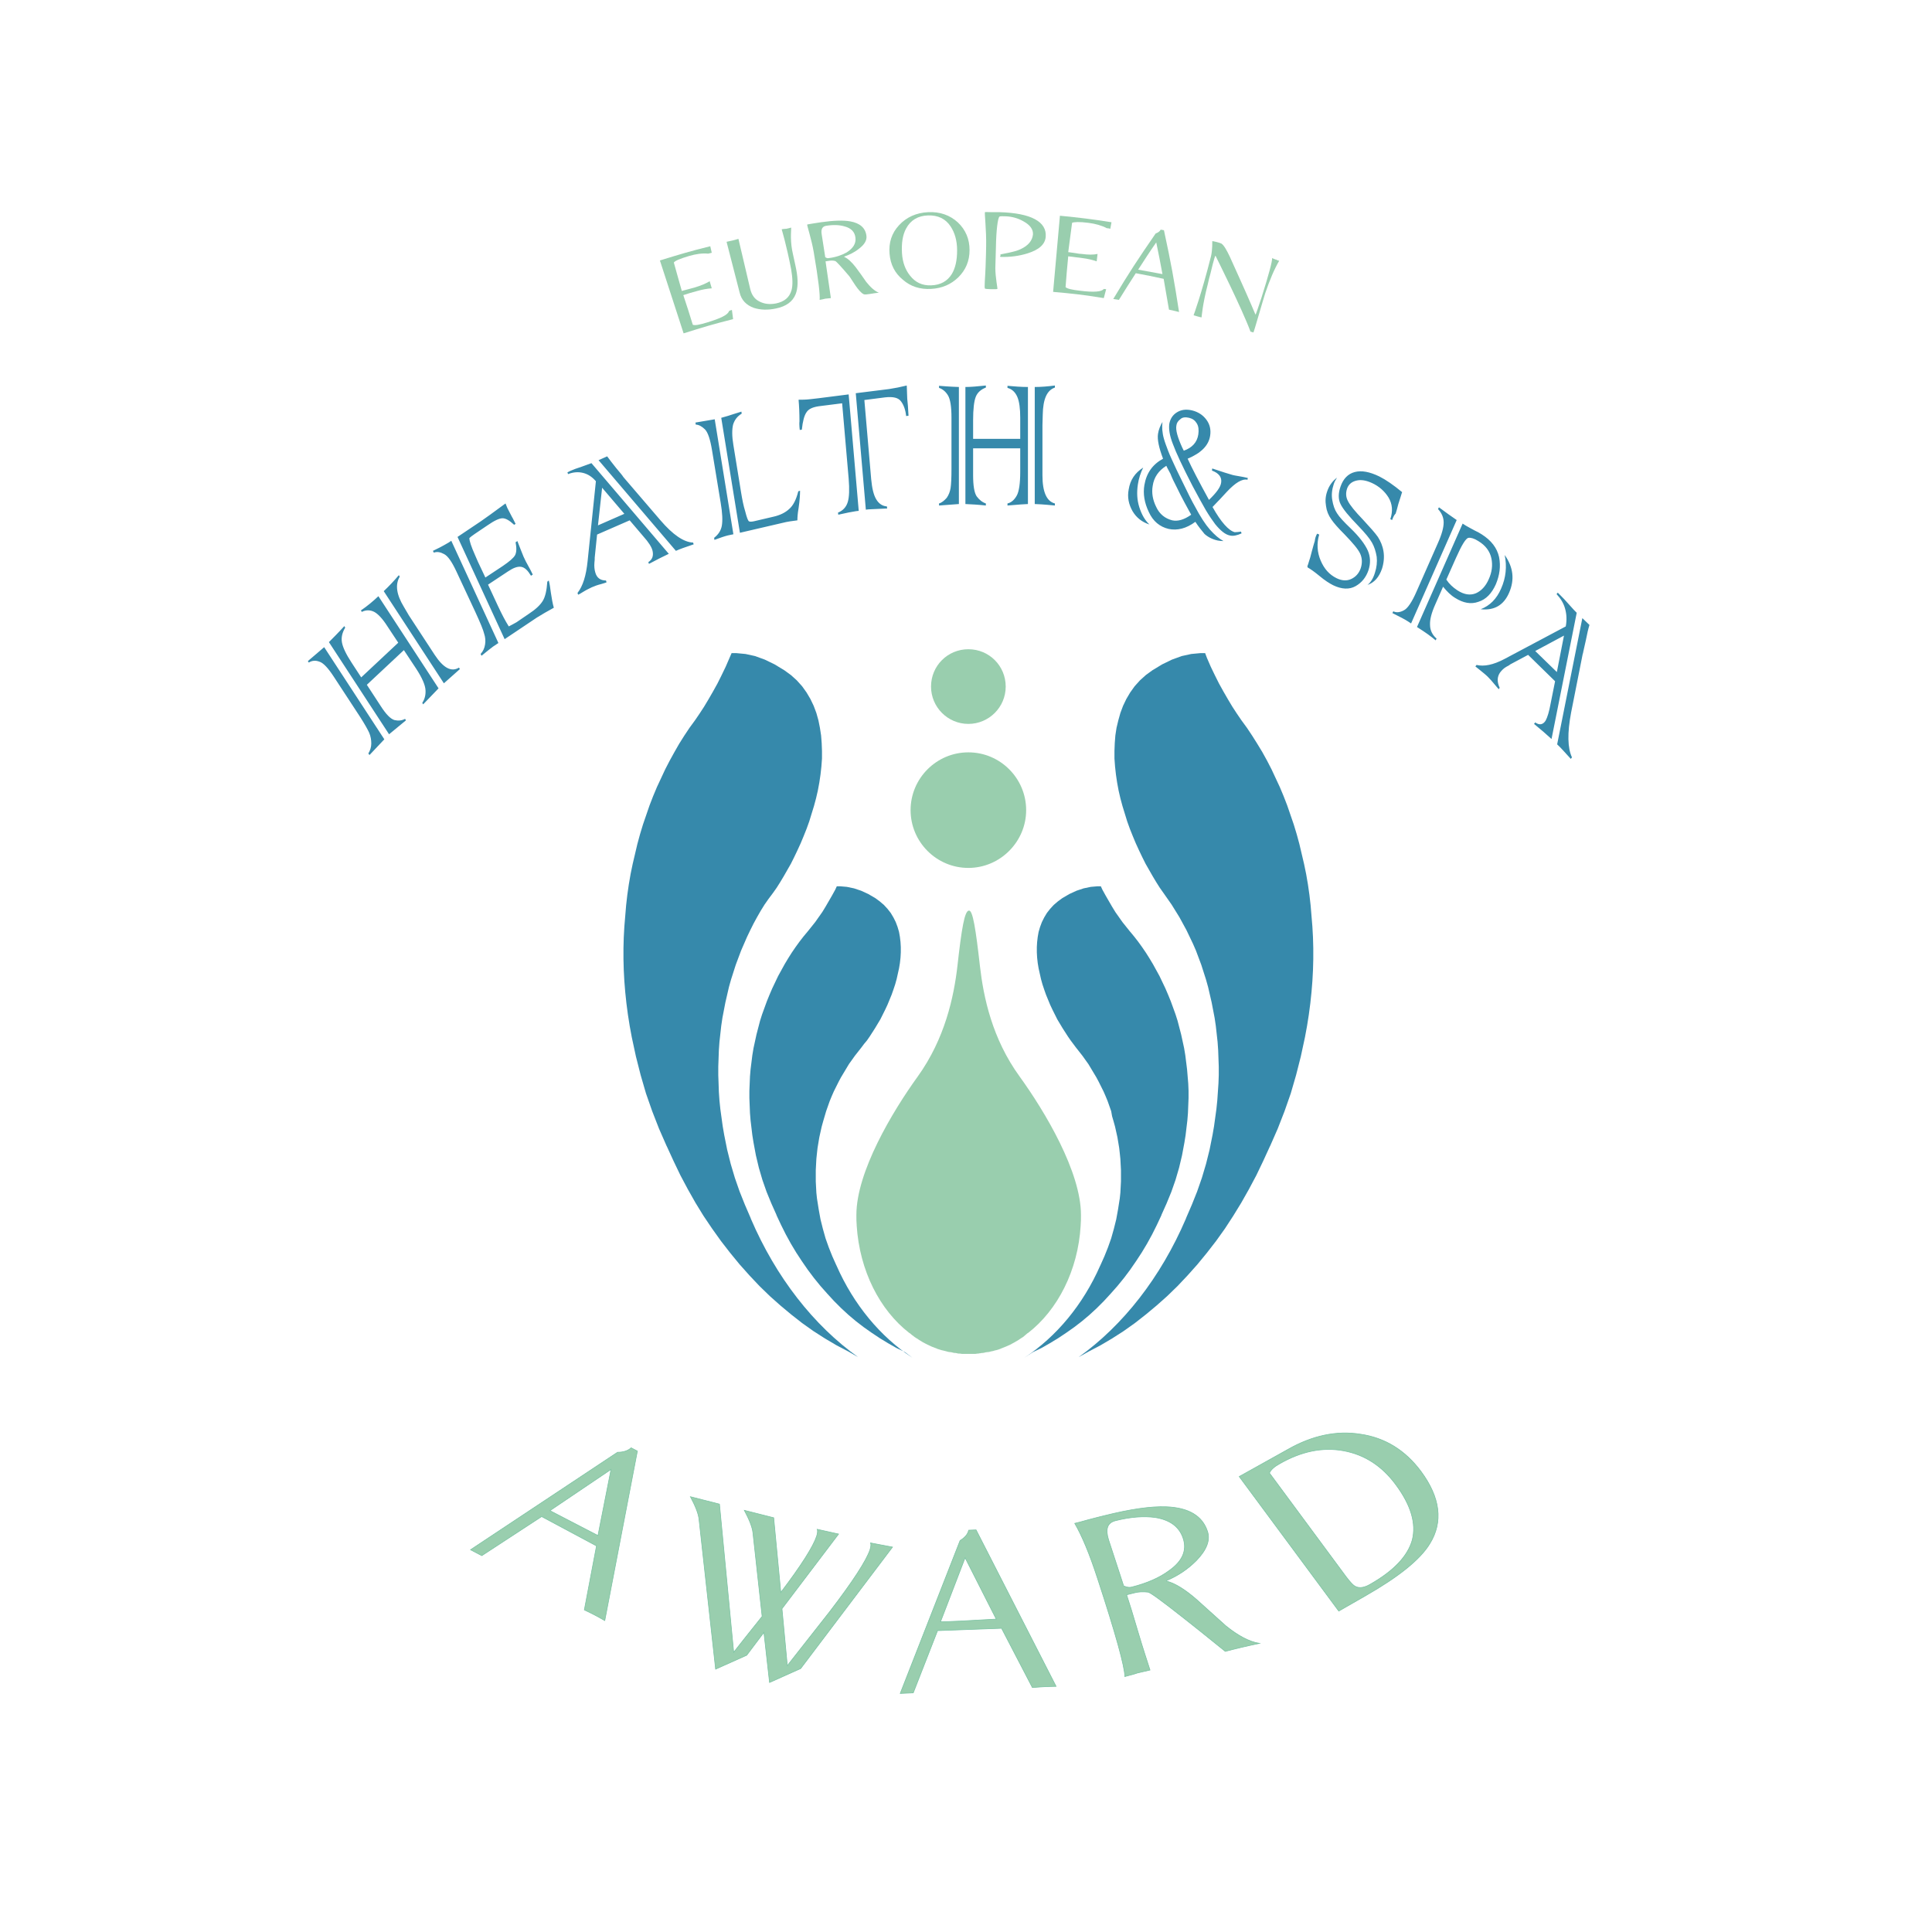
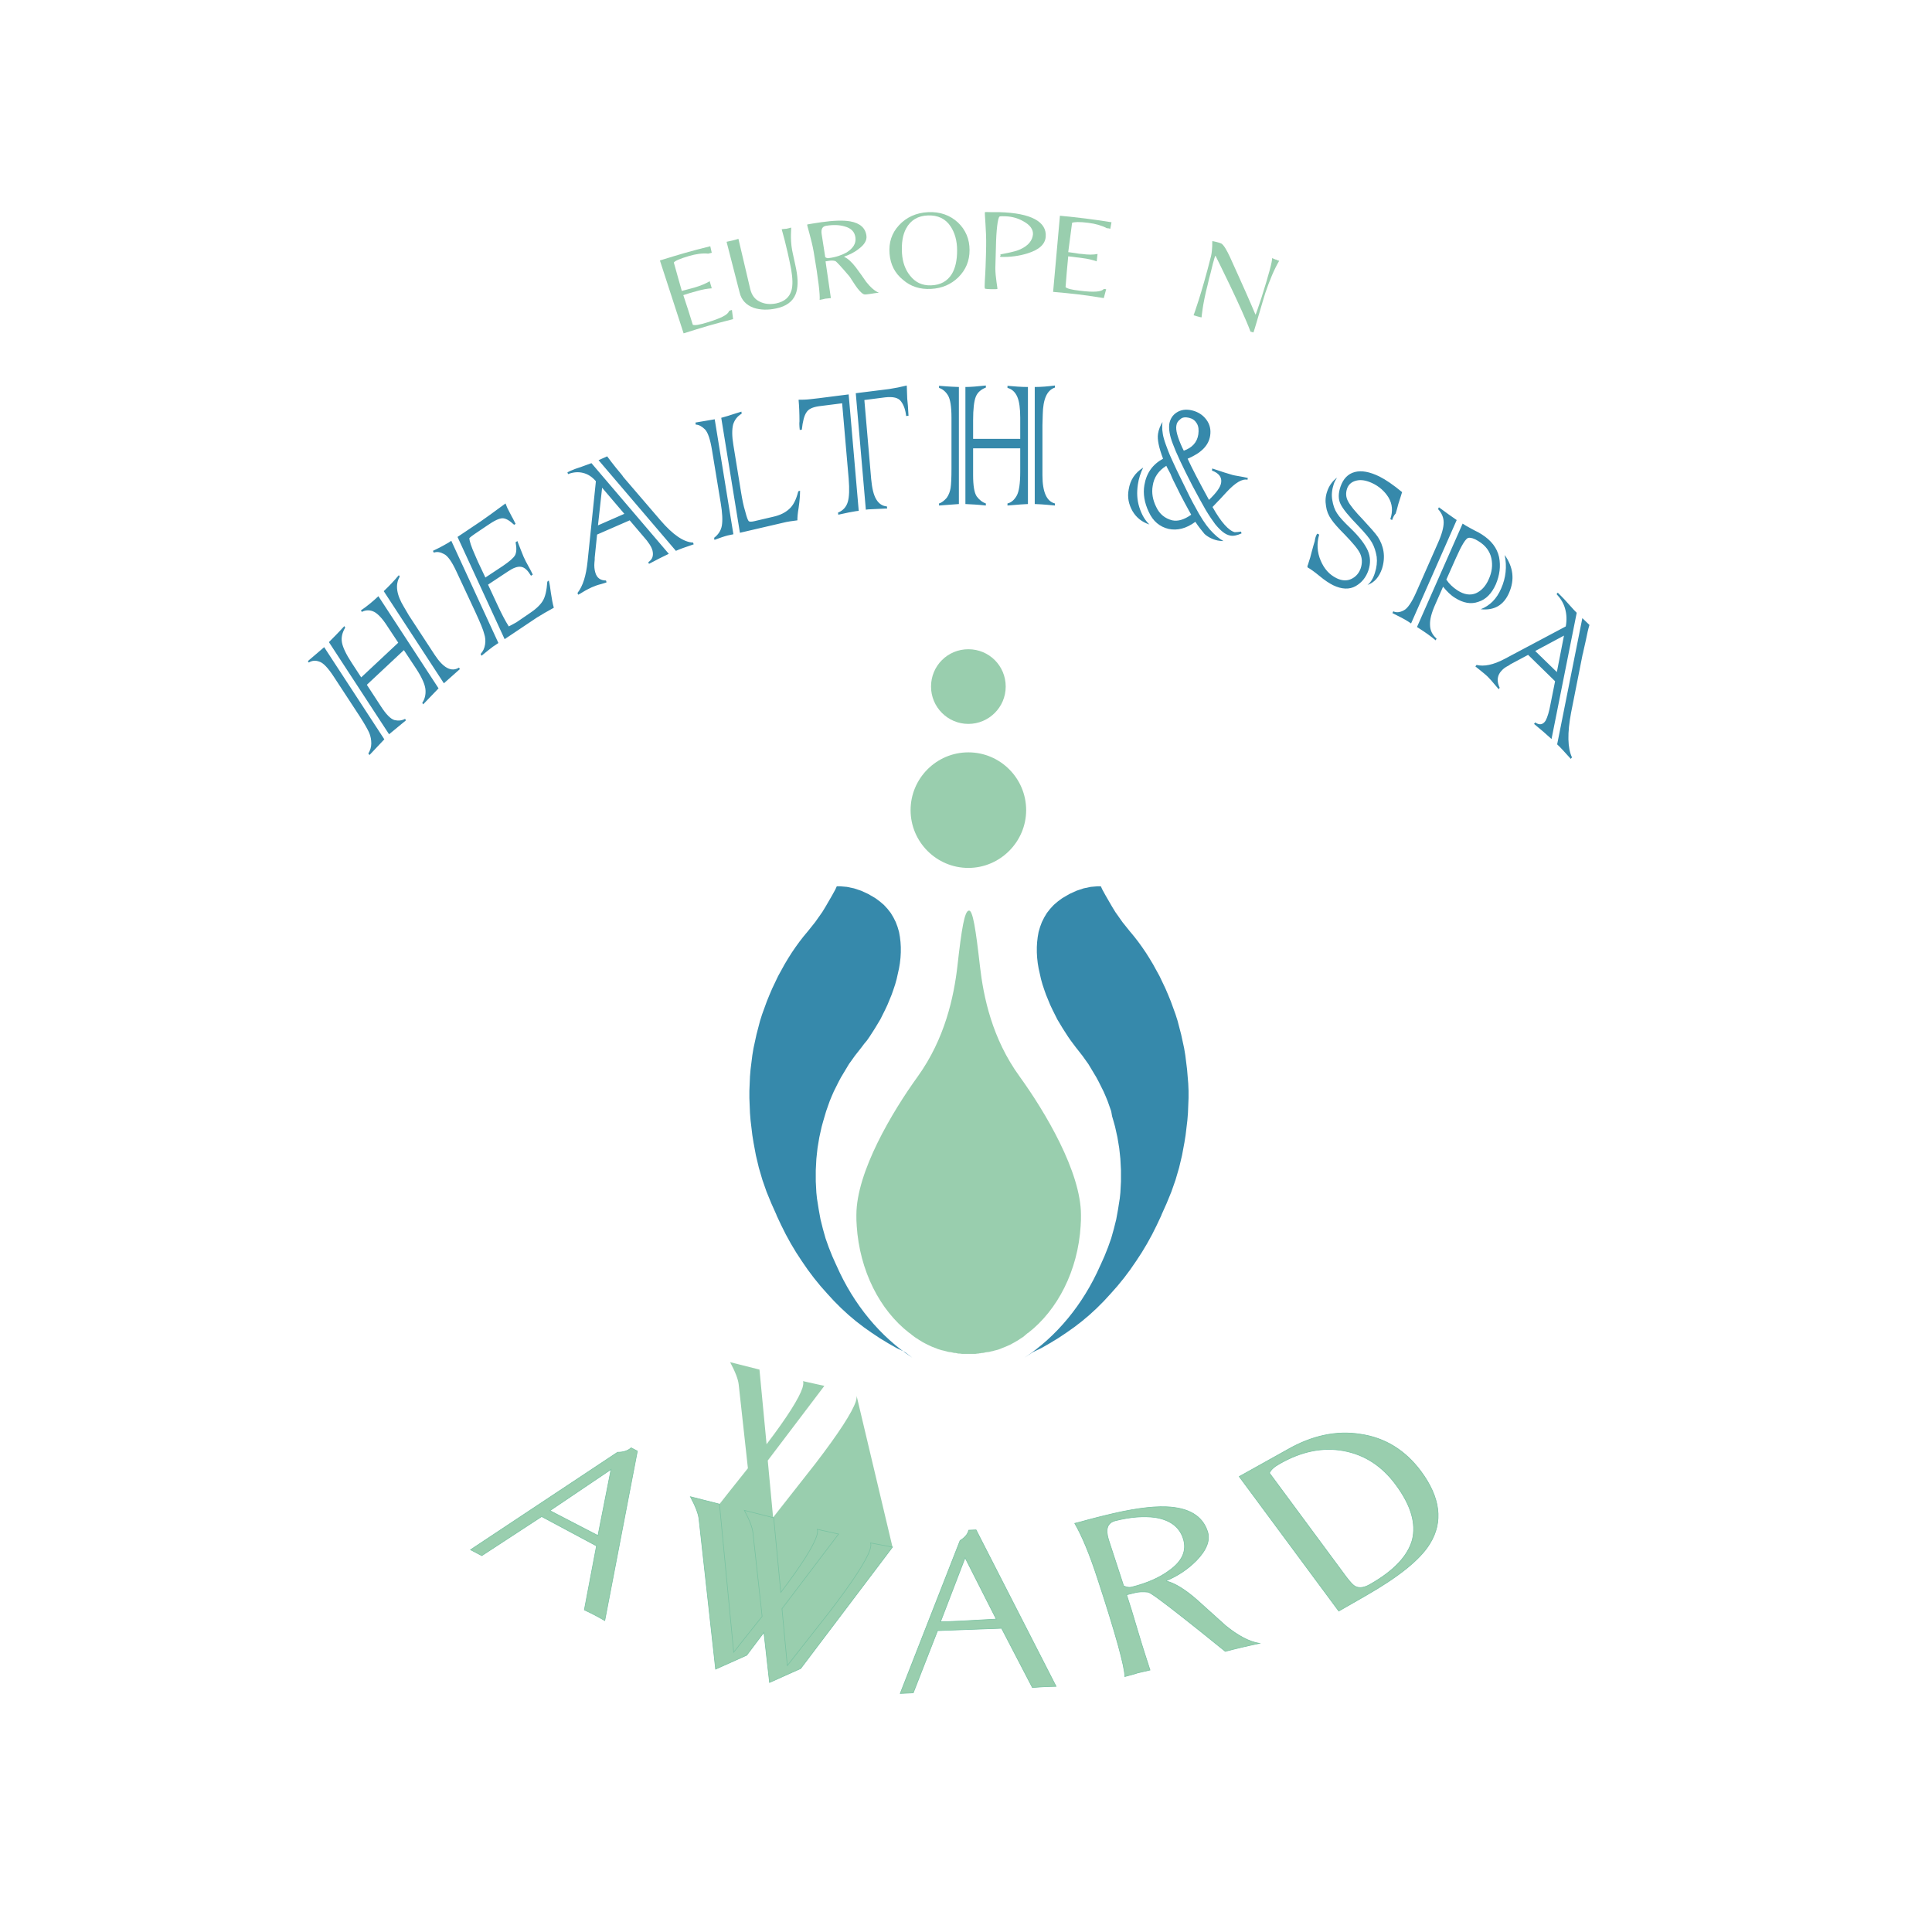
<svg xmlns="http://www.w3.org/2000/svg" version="1.1" id="layer" x="0px" y="0px" viewBox="0 0 652 652" style="enable-background:new 0 0 652 652;" xml:space="preserve">
  <style type="text/css">
	.st0{fill-rule:evenodd;clip-rule:evenodd;fill:#3689AB;}
	.st1{fill-rule:evenodd;clip-rule:evenodd;fill:#99CEAE;}
	.st2{fill:#3689AB;}
	.st3{fill:#99CEAE;}
	.st4{fill:none;stroke:#79C2A2;stroke-width:0.21;stroke-miterlimit:10;}
</style>
  <g>
    <path class="st0" d="M307.9,458.2c-10.8-7.1-19.8-17.9-25.6-31.1l-0.1-0.2l-1.3-2.9l-1.2-3l-1.1-3.1l-0.9-3.2l-0.8-3.2l-0.6-3.3   l-0.3-1.9l-0.3-1.9l-0.2-1.9l-0.1-1.9l-0.1-1.9l0-1.9l0-1.9l0.1-1.9l0.1-1.9l0.2-1.9l0.2-1.8l0.3-1.8l0.3-1.8l0.4-1.8l0.4-1.8   l0.5-1.8l0.5-1.7l0.5-1.7l0.6-1.7l0.6-1.7l0.7-1.7l0.7-1.6l0.8-1.6l0.8-1.6l0.8-1.5l0.9-1.5l0.9-1.5l0.9-1.5l1-1.4l1-1.4l1.1-1.4   l1.1-1.4l0.9-1.2l1-1.2l0.9-1.3l0.9-1.4l0.9-1.4l0.9-1.5l0.9-1.5l0.8-1.6l0.8-1.6l0.8-1.7l0.7-1.7l0.7-1.7l0.6-1.7l0.6-1.8l0.5-1.8   l0.4-1.8l0.4-1.8l0.3-1.8l0.2-1.8l0.1-1.8v-1.8l-0.1-1.7l-0.2-1.7l-0.3-1.7l-0.5-1.7l-0.6-1.6l-0.8-1.6l-0.9-1.5l-1.1-1.4l-1.2-1.3   l-1.4-1.2l-1.5-1.1l-2.4-1.4l-2.4-1.1l-2.4-0.8l-2.4-0.5l-2.3-0.2l-1.1,0l-0.5,1.1l-1.1,2l-1.1,1.9l-1.1,1.9l-1.1,1.8l-1.2,1.7   l-1.2,1.7l-1.2,1.5l-1.2,1.5l-1.5,1.8l-1.4,1.8l-1.3,1.8l-1.3,1.9l-1.2,1.9l-1.2,2l-1.1,2l-1.1,2l-1,2.1l-1,2.1l-0.9,2.1l-0.9,2.2   l-0.8,2.2l-0.8,2.2l-0.7,2.2l-0.6,2.3l-0.6,2.3l-0.5,2.3l-0.5,2.3l-0.4,2.4l-0.3,2.4l-0.3,2.4l-0.2,2.4l-0.1,2.4l-0.1,2.4l0,2.5   l0.1,2.5l0.1,2.5l0.2,2.5l0.3,2.5l0.3,2.5l0.4,2.5l0.8,4.3l1,4.2l1.2,4.1l1.4,4l1.6,3.9l1.7,3.8l0.1,0.3l1.5,3.2l1.6,3.2l1.7,3.1   l1.8,3l1.9,2.9l2,2.9l2.1,2.8l2.2,2.7l2.3,2.6l2.3,2.5l2.4,2.4l2.5,2.3l2.5,2.1l2.6,2l2.7,1.9l2.7,1.8l2.8,1.7l2.8,1.6l2.9,1.4   L307.9,458.2L307.9,458.2z M345.7,458.2c10.8-7.1,19.8-17.9,25.6-31.1l0.1-0.2l1.3-2.9l1.2-3l1.1-3.1l0.9-3.2l0.8-3.2l0.6-3.3   l0.3-1.9l0.3-1.9l0.2-1.9l0.1-1.9l0.1-1.9l0-1.9l0-1.9l-0.1-1.9l-0.1-1.9l-0.2-1.9l-0.2-1.8l-0.3-1.8l-0.3-1.8l-0.4-1.8l-0.4-1.8   l-0.5-1.8l-0.5-1.7L375,375l-0.6-1.7l-0.6-1.7l-0.7-1.7l-0.7-1.6l-0.8-1.6l-0.8-1.6l-0.8-1.5l-0.9-1.5l-0.9-1.5l-0.9-1.5l-1-1.4   l-1-1.4l-1.1-1.4l-1.1-1.4l-0.9-1.2l-0.9-1.2l-0.9-1.3l-0.9-1.4l-0.9-1.4l-0.9-1.5l-0.9-1.5l-0.8-1.6l-0.8-1.6l-0.8-1.7l-0.7-1.7   l-0.7-1.7l-0.6-1.7l-0.6-1.8l-0.5-1.8l-0.4-1.8l-0.4-1.8l-0.3-1.8l-0.2-1.8l-0.1-1.8v-1.8l0.1-1.7l0.2-1.7l0.3-1.7l0.5-1.7l0.6-1.6   l0.8-1.6l0.9-1.5l1.1-1.4l1.2-1.3l1.4-1.2l1.5-1.1l2.4-1.4l2.4-1.1l2.4-0.8l2.4-0.5l2.3-0.2l1.1,0l0.5,1.1l1.1,2l1.1,1.9l1.1,1.9   l1.1,1.8l1.2,1.7l1.2,1.7l1.2,1.5l1.2,1.5l1.5,1.8l1.4,1.8l1.3,1.8l1.3,1.9l1.2,1.9l1.2,2l1.1,2l1.1,2l1,2.1l1,2.1l0.9,2.1l0.9,2.2   l0.8,2.2l0.8,2.2l0.7,2.2l0.6,2.3l0.6,2.3l0.5,2.3l0.5,2.3l0.4,2.4l0.3,2.4l0.3,2.4l0.2,2.4l0.2,2.4l0.1,2.4l0,2.5l-0.1,2.5   l-0.1,2.5l-0.2,2.5l-0.3,2.5l-0.3,2.5l-0.4,2.5l-0.8,4.3l-1,4.2l-1.2,4.1l-1.4,4l-1.6,3.9l-1.7,3.8l-0.1,0.3l-1.5,3.2l-1.6,3.2   l-1.7,3.1l-1.8,3l-1.9,2.9l-2,2.9l-2.1,2.8l-2.2,2.7l-2.3,2.6l-2.3,2.5l-2.4,2.4l-2.5,2.3l-2.5,2.1l-2.6,2l-2.7,1.9l-2.7,1.8   l-2.8,1.7l-2.8,1.6l-2.9,1.4L345.7,458.2L345.7,458.2z" />
    <path class="st1" d="M330.7,326c1.2,10.5,4.1,24.5,13.4,37.3c8.6,11.9,20.7,32.2,20.7,46.7v0.3v0.1c0,1,0,2-0.1,3l0,0.1v0.1v0   c-0.9,15.2-7.8,28.5-17.7,36.2l-0.2,0.1c-0.2,0.2-0.4,0.3-0.6,0.5l-0.1,0.1l-0.6,0.5l-0.1,0.1c-0.5,0.3-0.9,0.6-1.4,0.9l-0.1,0.1   c-1,0.6-2,1.2-3,1.7l0,0c-1,0.5-2.1,0.9-3.1,1.3l-0.2,0.1c-0.5,0.2-1.1,0.4-1.6,0.5l-0.1,0c-0.5,0.2-1,0.3-1.6,0.4l-0.3,0.1   l-0.6,0.1l-0.2,0l-0.7,0.1l-0.3,0.1l-0.6,0.1l-0.3,0l-0.5,0.1c-0.2,0-0.4,0-0.6,0.1l-0.3,0l-0.7,0.1l-0.3,0c-0.3,0-0.5,0-0.8,0   h-0.2c-0.3,0-0.6,0-0.9,0h-0.1h-0.1c-0.3,0-0.6,0-0.9,0h-0.2c-0.3,0-0.5,0-0.8,0l-0.3,0l-0.7-0.1l-0.3,0c-0.2,0-0.4,0-0.6-0.1   l-0.5-0.1l-0.3,0l-0.6-0.1l-0.3-0.1l-0.6-0.1l-0.2,0l-0.6-0.1l-0.3-0.1c-0.5-0.1-1.1-0.3-1.6-0.4l-0.1,0c-0.5-0.2-1.1-0.3-1.6-0.5   l-0.2-0.1c-1.1-0.4-2.1-0.8-3.1-1.3l0,0c-1-0.5-2.1-1.1-3-1.7l-0.1-0.1c-0.5-0.3-1-0.6-1.4-0.9l-0.1-0.1l-0.7-0.5l-0.1-0.1   c-0.2-0.2-0.4-0.3-0.6-0.5l-0.2-0.1c-9.9-7.7-16.7-20.9-17.7-36.2v0l0-0.1v-0.1c-0.1-1-0.1-2-0.1-3v-0.1l0-0.3   c0-14.5,12.1-34.8,20.7-46.7c9.2-12.8,12.2-26.9,13.4-37.3c1.4-12.5,2.4-18.7,3.9-18.7C328.3,307.2,329.3,313.6,330.7,326    M326.8,219.1c7,0,12.6,5.6,12.6,12.6c0,7-5.7,12.6-12.6,12.6c-7,0-12.6-5.7-12.6-12.6C314.2,224.7,319.8,219.1,326.8,219.1    M326.8,253.9c10.8,0,19.5,8.8,19.5,19.5s-8.8,19.5-19.5,19.5c-10.8,0-19.5-8.8-19.5-19.5S316,253.9,326.8,253.9" />
-     <path class="st0" d="M289.6,458c-15-10.7-27.7-26.9-36.2-46.7l-0.1-0.3l-1.9-4.4l-1.8-4.5l-1.6-4.6l-1.4-4.7l-1.2-4.8l-1-5   l-0.5-2.9l-0.4-2.9l-0.4-2.9l-0.3-2.9l-0.2-2.9l-0.1-2.9l-0.1-2.8v-2.8l0.1-2.8l0.1-2.8l0.2-2.8l0.3-2.7l0.3-2.7l0.4-2.7l0.5-2.6   l0.5-2.6l0.6-2.6l0.6-2.6l0.7-2.5l0.8-2.5l0.8-2.5l0.9-2.4l0.9-2.4l1-2.3l1-2.3l1.1-2.3l1.1-2.2l1.2-2.2l1.2-2.1l1.3-2.1l1.4-2   l1.5-2l1.2-1.7l1.2-1.9l1.2-2l1.2-2.1l1.2-2.1l1.1-2.2l1.1-2.3l1.1-2.4l1-2.4l1-2.5l0.9-2.5l0.8-2.6l0.8-2.6l0.7-2.6l0.6-2.6   l0.5-2.7l0.4-2.7l0.3-2.7l0.2-2.7l0-2.6l-0.1-2.6l-0.2-2.6l-0.4-2.6l-0.5-2.5l-0.7-2.5l-0.9-2.4l-1.1-2.3l-1.3-2.2l-1.5-2.1l-1.8-2   l-2-1.8l-2.2-1.6l-3.3-2l-3.3-1.6l-3.3-1.2l-3.2-0.7l-3.2-0.3l-1.5,0l-0.7,1.6l-1.3,3l-1.4,2.9l-1.4,2.8l-1.5,2.7l-1.5,2.6   l-1.5,2.5l-1.5,2.3l-1.5,2.2l-1.9,2.6l-1.8,2.7l-1.7,2.7l-1.6,2.8l-1.6,2.9l-1.5,2.9l-1.4,3l-1.4,3l-1.3,3.1l-1.2,3.1l-1.1,3.2   l-1.1,3.2l-1,3.3l-0.9,3.3l-0.8,3.4l-0.8,3.4l-0.7,3.4l-0.6,3.5l-0.5,3.5l-0.4,3.5l-0.3,3.6l-0.3,3.6l-0.2,3.6l-0.1,3.7l0,3.7   l0.1,3.7l0.2,3.7l0.3,3.7l0.4,3.8l0.5,3.8l0.6,3.8l0.7,3.8l1.4,6.5l1.6,6.3l1.8,6.2l2.1,6l2.3,5.9l2.5,5.7l0.2,0.4l2.2,4.8l2.3,4.8   l2.5,4.7l2.6,4.6l2.7,4.4l2.9,4.3l3,4.2l3.1,4l3.2,3.9l3.3,3.7l3.4,3.6l3.5,3.4l3.6,3.2l3.6,3l3.7,2.9l3.8,2.7l3.9,2.5l3.9,2.3   l4,2.1L289.6,458L289.6,458z M364,458c15-10.7,27.7-26.9,36.2-46.7l0.1-0.3l1.9-4.4l1.8-4.5l1.6-4.6l1.4-4.7l1.2-4.8l1-5l0.5-2.9   l0.4-2.9l0.4-2.9l0.3-2.9l0.2-2.9l0.2-2.9l0.1-2.8l0-2.8l-0.1-2.8l-0.1-2.8l-0.2-2.8l-0.3-2.7l-0.3-2.7l-0.4-2.7l-0.5-2.6l-0.5-2.6   l-0.6-2.6l-0.6-2.6l-0.7-2.5l-0.8-2.5l-0.8-2.5l-0.9-2.4l-0.9-2.4l-1-2.3l-1.1-2.3l-1.1-2.3l-1.2-2.2l-1.2-2.2l-1.3-2.1l-1.3-2.1   l-1.4-2l-1.4-2l-1.2-1.7l-1.2-1.9l-1.2-2l-1.2-2.1l-1.2-2.1l-1.1-2.2l-1.1-2.3l-1.1-2.4l-1-2.4l-1-2.5l-0.9-2.5l-0.8-2.6l-0.8-2.6   l-0.7-2.6l-0.6-2.6l-0.5-2.7l-0.4-2.7l-0.3-2.7l-0.2-2.7l0-2.6l0.1-2.6l0.2-2.6l0.4-2.6l0.6-2.5l0.7-2.5l0.9-2.4l1.1-2.3l1.3-2.2   l1.5-2.1l1.8-2l2-1.8l2.2-1.6l3.3-2l3.3-1.6l3.3-1.2l3.2-0.7l3.2-0.3l1.5,0l0.6,1.6l1.3,3l1.4,2.9l1.4,2.8l1.5,2.7l1.5,2.6l1.5,2.5   l1.5,2.3l1.5,2.2l1.9,2.6l1.8,2.7l1.7,2.7l1.7,2.8l1.6,2.9l1.5,2.9l1.4,3l1.4,3l1.3,3.1l1.2,3.1l1.1,3.2l1.1,3.2l1,3.3l0.9,3.3   l0.8,3.4l0.8,3.4l0.7,3.4l0.6,3.5l0.5,3.5l0.4,3.5l0.3,3.6l0.3,3.6l0.2,3.6l0.1,3.7l0,3.7l-0.1,3.7l-0.2,3.7l-0.3,3.7l-0.4,3.8   l-0.5,3.8l-0.6,3.8l-0.7,3.8l-1.4,6.5l-1.6,6.3l-1.8,6.2l-2.1,6l-2.3,5.9l-2.5,5.7l-0.2,0.4l-2.2,4.8l-2.3,4.8l-2.5,4.7l-2.6,4.6   l-2.7,4.4l-2.8,4.3l-3,4.2l-3.1,4l-3.2,3.9l-3.3,3.7l-3.4,3.6l-3.5,3.4l-3.6,3.2l-3.6,3l-3.7,2.9l-3.8,2.7l-3.9,2.5l-3.9,2.3   l-4,2.1L364,458L364,458z" />
    <path class="st2" d="M523.3,237.4l1.5-7.5l-9.1-8.9l-6,3.2c0,0-0.1,0.1-0.4,0.3c0,0-0.3,0.2-0.9,0.5c-0.9,0.5-1.6,1.2-2.2,2   c-1,1.5-1,3.2-0.1,5.1l-0.3,0.5c-0.3-0.3-0.7-0.8-1.3-1.5c-0.9-1.1-1.7-2-2.4-2.7c-0.7-0.7-1.6-1.4-2.7-2.3c-0.8-0.6-1.2-1-1.5-1.2   l0.4-0.5c2.5,0.6,5.6,0,9.4-2l20.7-11c0.4-2.1,0.3-4.1-0.2-5.9c-0.5-1.9-1.5-3.5-2.9-5l0.4-0.5l0.8,0.8c0.8,0.8,1.8,1.8,3,3.2   c1.3,1.5,2.2,2.4,2.6,2.8l-8.5,42.6c-1.6-1.5-3.6-3.2-5.9-5.1l0.4-0.5c1.4,1,2.6,0.8,3.5-0.6C522.2,242.1,522.8,240.2,523.3,237.4    M518.1,219.7l7.3,7.1l2.4-12.3L518.1,219.7z M525.5,251.2l8.5-42.6l2.4,2.3c-0.4,1.3-0.8,3-1.2,5.1c-0.5,2.3-0.8,3.6-0.9,4   c0,0.2-0.1,0.5-0.2,0.8l-3.9,19.7c-1.3,6.9-1.2,11.9,0.3,15.1l-0.4,0.5C528.1,253.9,526.6,252.2,525.5,251.2 M480.2,212.9l-2-1.3   l15.4-34.9c0.5,0.3,0.8,0.5,1.1,0.7c1.1,0.6,2.1,1.2,3.1,1.7c0.7,0.3,1.4,0.7,2.2,1.2c3.3,2.1,5.2,4.6,5.9,7.7   c0.6,3.1,0.2,6.1-1.1,9.2c-1.4,3.1-3.3,5.1-5.9,5.9c-2.5,0.9-5.1,0.4-7.8-1.3c-1.5-0.9-2.8-2.2-4.1-3.8l-2.6,5.9   c-1.3,2.9-1.9,5.2-1.8,7c0,1.8,0.8,3.4,2.2,4.6l-0.3,0.6c-0.7-0.6-1.6-1.3-2.7-2.1L480.2,212.9z M491.3,188.4l-3.2,7.2   c1,1.5,2.2,2.6,3.7,3.6c2.3,1.5,4.4,1.8,6.3,1c1.8-0.8,3.3-2.4,4.3-4.7c1.1-2.4,1.4-4.8,0.9-7.1c-0.5-2.3-1.9-4.3-4.4-5.8   c-1.4-0.9-2.5-1.2-3.3-1.1C494.7,181.6,493.3,183.9,491.3,188.4 M491.6,175.5l-15.4,34.9l-0.9-0.6c-1.2-0.8-3-1.7-5.4-2.9l0.3-0.6   c1,0.5,2.2,0.4,3.5-0.3c1.3-0.6,2.8-2.8,4.4-6.5l7.1-16.1c1.4-3.1,2-5.4,2-7.1c0-1.6-0.6-3.1-1.9-4.5l0.3-0.6   C488,173,490,174.4,491.6,175.5 M499.7,205.6c3.1-1.2,5.4-3.5,6.9-7c1.6-3.6,2-7.4,1.2-11.3c2.9,4.1,3.4,8.3,1.5,12.7   C507.5,204.2,504.3,206.1,499.7,205.6 M469.8,175.5l-0.6-0.3c0.9-2.7,0.7-5.1-0.6-7.3c-1.3-2.1-3.2-3.8-5.6-4.9   c-2-0.9-3.7-1.2-5.3-0.8c-1.6,0.4-2.6,1.3-3.1,2.7c-0.5,1.5-0.4,2.9,0.3,4.2c0.7,1.4,2.4,3.5,5.1,6.3c2.4,2.6,4.1,4.5,5,5.8   c0.9,1.4,1.6,3,1.9,4.9c0.3,1.9,0.1,3.9-0.5,5.8c-1,2.9-2.6,4.7-4.9,5.5c1-0.8,1.9-2.1,2.5-4.1c0.6-1.8,0.8-3.7,0.6-5.4   c-0.3-1.8-0.8-3.4-1.6-4.8c-0.8-1.4-2.3-3.2-4.5-5.5c-3.3-3.4-5.3-5.8-6.1-7.5c-0.8-1.6-0.8-3.6,0-5.9c0.9-2.6,2.5-4.3,4.8-4.9   c2.3-0.6,5-0.1,8.3,1.5c2.2,1.1,4.8,2.9,7.7,5.3l-0.1,0.2l-0.4,1.3c-0.2,0.7-0.5,1.5-0.8,2.5c-0.3,1.2-0.6,2.3-0.9,3.2   C470.4,173.9,470.1,174.7,469.8,175.5 M444.5,180.1l0.7,0.3c-0.9,3-0.7,6,0.5,8.8c1.2,2.8,2.9,4.7,5.3,5.9c1.8,0.9,3.5,1,5,0.3   c1.5-0.7,2.6-1.9,3.2-3.6c0.6-1.8,0.5-3.5-0.2-5c-0.7-1.5-2.5-3.6-5.2-6.4c-2.2-2.2-3.7-3.9-4.5-5.1c-1-1.4-1.6-2.9-1.8-4.5   c-0.3-1.7-0.2-3.3,0.4-5c0.6-1.8,1.7-3.4,3.3-4.6c-0.5,0.8-0.9,1.5-1.1,2.2c-0.6,1.8-0.8,3.6-0.5,5.3c0.3,1.8,0.8,3.3,1.6,4.5   c0.8,1.3,2.4,3,4.6,5.1c2.9,2.8,4.8,5.3,5.8,7.5c0.9,2.1,1,4.3,0.2,6.7c-0.8,2.3-2.2,4.1-4.3,5.3c-2.1,1.2-4.7,1.1-7.6-0.3   c-1.2-0.6-2.8-1.6-4.7-3.2c-1.7-1.4-3-2.3-3.9-2.8l-0.1-0.4c0.2-0.4,0.3-0.9,0.5-1.5c0.3-0.8,0.6-1.9,1-3.5c0.4-1.6,0.8-2.8,1-3.5   C443.8,181.6,444.1,180.8,444.5,180.1 M418.8,179.4l0.2,0.6c-1.5,0.7-2.9,1-4,0.7c-1.5-0.3-3.1-1.6-4.9-3.8c-0.9-1.2-2-2.8-3.2-4.8   c-1.2-2.1-2.7-4.8-4.5-8.2c-3.3-6.4-5.5-11.1-6.6-14.1c-1.1-2.8-1.4-5-1.2-6.7c0.3-1.7,1.1-3,2.5-3.9c1.4-0.9,3.1-1.2,5.2-0.7   c2,0.5,3.6,1.5,4.8,3.1c1.2,1.6,1.6,3.4,1.3,5.4c-0.5,3.4-3.1,5.9-7.6,7.8c1.4,3.1,3.8,7.7,7.2,13.9c2.5-2.4,3.9-4.3,4.1-5.8   c0.3-1.8-0.7-3.2-3.1-4.1l0.1-0.7c3.2,1.1,5.5,1.8,6.9,2.2c0.3,0.1,1,0.2,2.1,0.4c1.2,0.2,2.2,0.4,3,0.6l-0.1,0.6   c-1.8-0.4-4.1,1-7,4.1l-2.5,2.7c-0.1,0.1-0.2,0.2-0.4,0.4l-1.9,2c2.9,5.2,5.5,8,7.5,8.5C417.4,179.6,418.1,179.5,418.8,179.4    M399,151.1l0.5,1c2.8-1,4.5-2.8,4.9-5.5c0.2-1.5,0.1-2.7-0.5-3.7c-0.6-1-1.4-1.6-2.6-1.9c-1.3-0.3-2.3-0.2-3,0.5   c-0.8,0.6-1.2,1.3-1.3,2.1C396.7,145.1,397.4,147.6,399,151.1 M403.4,176.1c-3.1,2.3-6.1,3-9,2.4c-3-0.7-5.3-2.6-6.7-5.7   c-1.5-3.1-2-6.2-1.5-9.1c0.7-4.1,2.8-7,6.3-8.9c-1.4-3.7-2-6.5-1.7-8.4c0.2-1.4,0.8-2.8,1.5-4c-0.2,1.7-0.1,3.6,0.5,5.7   c0.3,1.1,0.8,2.4,1.4,4c0.6,1.6,1.6,3.7,2.8,6.3c0.4,0.9,1.1,2.2,1.9,3.9c0.9,1.8,1.7,3.5,2.5,5.1c0.8,1.6,1.4,2.7,1.8,3.4   c1.9,3.6,3.6,6.2,5.1,7.9c1.6,1.8,3.1,3.1,4.6,3.9c-0.8,0-1.4-0.1-2-0.2c-1.8-0.4-3.3-1.2-4.4-2.2   C405.6,179.1,404.5,177.8,403.4,176.1 M393.6,157.2c-2.6,1.6-4.2,3.9-4.6,6.8c-0.4,2.3,0,4.7,1.2,7.1c1.1,2.4,3,3.9,5.4,4.5   c1.9,0.4,4-0.2,6.4-1.9c-0.6-1.1-1.4-2.5-2.3-4.2c-0.9-1.7-1.8-3.4-2.6-5.1c-0.9-1.7-1.6-3.2-2.1-4.5   C394.1,158.3,393.7,157.4,393.6,157.2 M385.8,157.8c-0.9,1.8-1.5,3.7-1.8,5.7c-0.4,2.7-0.3,5.2,0.5,7.7c0.8,2.5,1.9,4.4,3.4,5.8   c-2.5-0.8-4.4-2.3-5.7-4.5c-1.3-2.3-1.8-4.7-1.3-7.3C381.4,162,383,159.6,385.8,157.8 M346.9,130.6v39.5c-0.9,0-3.2,0.2-6.9,0.5   v-0.7c1.3-0.3,2.3-1.2,3.1-2.6c0.8-1.4,1.2-4.1,1.2-8.1v-7.9h-15.9v9.1c0,3.5,0.4,5.9,1.2,7.1c0.9,1.2,1.9,2,3.1,2.4v0.7   c-2.6-0.3-4.9-0.4-6.9-0.5v-39.5c1.8,0,4.1-0.2,6.9-0.5v0.7c-1.6,0.6-2.8,1.6-3.4,3.1c-0.6,1.5-0.9,4.2-0.9,7.9v6.3h15.9v-7.1   c0-3.1-0.3-5.5-1-7.1c-0.7-1.6-1.8-2.6-3.3-3v-0.7C342.3,130.4,344.5,130.6,346.9,130.6 M349.2,170.1v-39.5c2.2,0,4.5-0.2,6.8-0.5   v0.7c-2.7,0.9-4,3.9-4.1,9.1l-0.1,3.6v16.9c0,5.6,1.4,8.8,4.2,9.5v0.7C352,170.2,349.7,170.1,349.2,170.1 M323.6,130.6v39.5   l-6.7,0.5v-0.7c1-0.3,1.8-1,2.6-1.9c0.7-1,1.1-2.1,1.3-3.3c0.2-1.3,0.3-3.4,0.3-6.5v-17.3c0-3.7-0.4-6.2-1.2-7.5   c-0.8-1.3-1.8-2.1-3-2.5v-0.7C318.2,130.3,320.4,130.5,323.6,130.6 M276.2,134.4l10.2-1.3l3.4,39.3l-0.9,0.1   c-1.4,0.2-3.3,0.6-6,1.2l-0.1-0.7c1.7-0.7,2.8-1.9,3.3-3.6c0.5-1.6,0.6-4.3,0.3-7.9l-2.2-25.4l-7.9,1c-2,0.3-3.4,0.9-4.1,2   c-0.8,1.1-1.3,3.1-1.6,5.9l-0.7,0.1c0-0.3-0.1-0.7-0.1-1c0-0.5-0.1-1.1,0-1.9c0-2.7-0.1-5.1-0.3-7.3c1.1,0,2.5,0,4.1-0.2   L276.2,134.4z M293,171.9l-0.8,0.1l-3.4-39.3l11.2-1.4c2-0.3,4-0.7,6-1.2c0,0.5,0.1,1.3,0.1,2.6c0,1.1,0.1,2.6,0.3,4.3   c0.1,1.1,0.1,2.2,0.2,3.3l-0.8,0.1c-0.2-2-0.8-3.7-1.7-4.9c-0.9-1.3-2.7-1.7-5.4-1.4l-7,0.9l2.3,26.7c0.3,3.1,0.8,5.3,1.7,6.8   c0.9,1.5,2.1,2.3,3.6,2.4l0.1,0.7C295.6,171.8,293.5,171.9,293,171.9 M234.7,142.6l6.5-1.1l6.3,38.8l-1.9,0.4   c-1.2,0.3-2.6,0.8-4.5,1.5l-0.1-0.7c1.4-1.1,2.3-2.4,2.6-4.1c0.3-1.7,0.2-4.3-0.4-7.8l-2.9-17.6c-0.6-3.7-1.4-6.1-2.4-7.1   c-1-1-2.1-1.6-3.1-1.6L234.7,142.6z M263.9,176.5l-14.2,3.3l-6.3-38.8c1.4-0.4,2.9-0.8,4.6-1.4c1.6-0.5,2.3-0.7,2.2-0.7l0.1,0.7   c-1.5,0.9-2.4,2.1-2.9,3.7c-0.4,1.7-0.4,3.9,0.1,6.9l2.6,16c0.4,2.4,0.8,4.5,1.4,6.4c0.5,2,0.9,3,1.2,3.3c0.3,0.2,0.9,0.2,1.8,0   l6.4-1.5c2.3-0.5,4.1-1.4,5.4-2.6c1.4-1.2,2.4-3.2,3.1-6l0.6-0.2c0,1.2-0.1,3.2-0.5,5.9c-0.3,1.7-0.4,3.1-0.4,4.1   C267.6,175.8,265.8,176,263.9,176.5 M217.1,181l-4.6-5.4l-11,4.8l-0.8,7.8c0,0,0,0.2,0,0.5c0,0,0,0.4-0.1,1.2   c-0.1,1.2,0,2.3,0.3,3.3c0.5,1.8,1.7,2.7,3.6,2.7l0.2,0.6c-0.3,0.2-0.9,0.3-1.8,0.6c-1.2,0.3-2.3,0.7-3.2,1.1   c-0.8,0.4-1.9,0.9-3,1.6c-0.8,0.5-1.3,0.8-1.6,0.9l-0.2-0.6c1.8-2.3,2.9-5.8,3.4-10.7l2.8-27c-1.3-1.5-2.7-2.4-4.3-2.8   c-1.6-0.4-3.3-0.3-5.1,0.4l-0.2-0.6l1-0.5c0.9-0.4,2.2-0.9,3.8-1.4c1.7-0.6,2.8-1,3.3-1.2l26.1,30.6c-1.9,0.9-4.1,2-6.7,3.4   l-0.2-0.6c1.4-0.9,1.8-2.2,1.4-3.9C219.9,184.6,218.9,183,217.1,181 M201.8,177.3l8.9-3.9l-7.5-8.8L201.8,177.3z M228.1,185.9   l-26.1-30.6l2.9-1.3c0.8,1.1,1.8,2.4,3,3.9c1.4,1.7,2.2,2.6,2.4,3c0.2,0.2,0.3,0.4,0.5,0.6l12.1,14.1c4.2,4.9,7.9,7.4,11,7.5   l0.2,0.6C231.4,184.6,229.4,185.3,228.1,185.9 M181.2,208.4l-10.9,7.3l-15.9-34.5l7.9-5.3c1.5-1,4.2-3,8.3-6   c0.3,0.7,0.5,1.2,0.6,1.5c0.2,0.4,0.7,1.4,1.5,2.9c0.6,1,0.8,1.6,0.9,1.7l0.4,0.8l-0.5,0.3c-1.5-1.4-2.8-2.2-3.9-2.2   c-1.1,0-2.8,0.8-5.1,2.4l-4.3,2.9c-0.7,0.5-1.3,0.9-1.8,1.4c0,0.9,0.6,2.8,1.9,5.7l1,2.3l2.5,5.3l5.9-3.9c2.2-1.5,3.6-2.7,4.1-3.6   c0.5-0.9,0.6-2.4,0.2-4.4l0.6-0.4c0.8,2.1,1.5,3.8,2.1,5.3c0.4,0.9,1,2.1,1.8,3.5c0.2,0.4,0.7,1.2,1.3,2.5l-0.6,0.4   c-1.1-1.8-2.1-2.8-3.3-3c-1.2-0.2-2.6,0.3-4.4,1.5l-6.8,4.5l3.3,7.1c1.3,2.8,2.5,5.1,3.7,7c0.8-0.4,1.7-0.9,2.6-1.4l4.1-2.8   c2.3-1.5,3.8-2.9,4.7-4.3c0.9-1.4,1.4-3.6,1.6-6.6l0.5-0.4c0.3,1.1,0.5,2.5,0.7,4.1c0.3,2,0.6,3.7,1,5.1   C184.7,206.3,182.8,207.4,181.2,208.4 M151.4,183.1l0.9-0.6l15.9,34.5l-1.8,1.2c-0.6,0.4-1.9,1.5-3.9,3.1l-0.3-0.6   c0.9-1,1.3-2,1.5-3.2c0.2-1.2,0.1-2.4-0.3-3.6c-0.3-1.3-1.3-3.7-3-7.4l-6.4-13.7c-1.5-3.2-2.8-5.1-4.1-5.8   c-1.3-0.7-2.4-0.9-3.5-0.5l-0.3-0.6C147.4,185.3,149.2,184.4,151.4,183.1 M127.7,201.2l20.3,31.1c-0.7,0.7-2.4,2.5-5.2,5.4   l-0.3-0.5c0.8-1.2,1.2-2.6,1.1-4.3c-0.1-1.7-1.1-4.1-3.2-7.3l-4.1-6.2l-12.5,11.7l4.7,7.2c1.8,2.8,3.3,4.3,4.6,4.7   c1.3,0.3,2.5,0.2,3.6-0.4l0.3,0.5c-2.1,1.7-4,3.3-5.7,4.7l-20.3-31.1c1.4-1.4,3.2-3.2,5.2-5.4l0.3,0.5c-1,1.7-1.4,3.3-1.1,5   c0.3,1.7,1.4,4,3.3,6.9l3.2,4.9l12.5-11.7l-3.7-5.6c-1.6-2.5-3.1-4.1-4.4-4.8c-1.4-0.7-2.8-0.7-4.2,0l-0.3-0.5   C124,204.5,125.9,202.9,127.7,201.2 M149.8,230.6l-20.3-31.1c1.8-1.7,3.5-3.5,5.1-5.4l0.3,0.5c-1.6,2.7-1.1,6.1,1.4,10.2l1.7,2.9   l8.7,13.3c2.9,4.4,5.6,5.9,8.2,4.3l0.3,0.5C152.1,228.6,150.2,230.2,149.8,230.6 M109.4,218.4l20.3,31.1l-5,5.3l-0.4-0.5   c0.6-1,1-2.1,1-3.4c0-1.2-0.2-2.4-0.7-3.6c-0.5-1.1-1.5-2.9-3.1-5.4l-8.9-13.6c-1.9-2.9-3.5-4.6-4.8-5c-1.3-0.5-2.5-0.4-3.6,0.3   l-0.3-0.5C105,222.2,106.8,220.6,109.4,218.4" />
-     <path class="st3" d="M471.1,501.1c-4.7-6.4-10.6-10.2-17.7-11.5c-7.1-1.3-14.3,0.2-21.6,4.4c-1.8,1-2.9,2-3.4,3.1l25.8,34.9   c1.5,2,2.6,3.2,3.5,3.5c1.2,0.5,2.8,0.3,4.8-0.9c7.9-4.5,12.6-9.5,14.1-14.9C478,514.2,476.2,508,471.1,501.1 M479.5,496.5   c6.6,8.9,7.6,17.1,3,24.5c-3.3,5.4-10.6,11.2-21.8,17.6l-8.9,5.1l-33.6-45.4l16.5-9.2c8.1-4.6,16.3-6.4,24.4-5.1   C467.4,485.2,474.2,489.4,479.5,496.5 M399.3,519.2c-1.3-4-4.5-6.3-9.5-7.1c-3.8-0.5-8.3-0.2-13.4,1.1c-2.7,0.7-3.4,2.8-2.3,6.4   l5.1,15.6c1.1,0.5,2,0.6,2.7,0.4c5.2-1.3,9.5-3.2,12.7-5.6C399.1,526.8,400.6,523.2,399.3,519.2 M425,554.6   c-4.3,0.9-8.1,1.8-11.5,2.7c-6.8-5.5-11.4-9.2-13.6-10.9c-7.6-6-11.8-9.1-12.5-9.1c-1.7-0.2-3.2-0.1-4.4,0.2l-2.8,0.7   c0.9,2.7,2.2,6.9,3.9,12.7c1.7,5.7,3.1,9.9,4,12.7l-4.3,1c0,0-0.3,0.1-0.9,0.3l-3.3,0.9c0-3.2-3-14.2-9.2-33.1   c-2.7-8.3-5.3-14.5-7.7-18.6c0.9-0.2,2.4-0.6,4.5-1.2c2.5-0.7,4.4-1.1,5.5-1.4c8.8-2.2,15.7-3.2,20.9-3c7.6,0.3,12.2,3.1,13.9,8.3   c1,3-0.3,6.3-3.8,9.9c-2.9,2.9-6.2,5.1-10,6.7l0,0.2c2.8,0.7,6.2,2.8,10,6.1c3.3,3,6.7,6,10,9C417.8,552,421.5,554,425,554.6   L425,554.6z M336.2,546.4l-10.5-20.7l-8.3,21.6C320,547.3,326.3,547,336.2,546.4 M356.4,569.1c-1.5,0-4.2,0.1-8,0.4L338,549.5   l-21.6,0.8l-8.2,21l-4.4,0.2l20.2-51.6c1.6-1,2.6-2.1,2.9-3.5l2.5-0.1L356.4,569.1z M301.2,522.1l-31,41l-10.5,4.7l-1.9-16.9   l-5.8,7.7l-10.5,4.7l-5.6-50.6c-0.2-1.9-1.2-4.4-2.9-7.6l9.8,2.5l4.8,50c1.7-2.2,4.9-6.2,9.6-12.1l-3.1-28.2   c-0.2-1.9-1.2-4.4-2.9-7.6l9.9,2.5l2.4,25.2c7-9.2,11-15.6,12.1-19c0.3-1,0.4-1.8,0.2-2.3l7.2,1.6l-19.1,25.2l1.8,19.2   c4.8-6.1,9.6-12.2,14.3-18.2c7.9-10.3,12.4-17.3,13.6-20.9c0.3-1,0.4-1.8,0.2-2.3L301.2,522.1z M201.8,518.2l4.4-22.3l-20.6,13.9   C187.8,510.9,193.2,513.8,201.8,518.2 M204.1,546.9c-1.2-0.7-3.5-2-6.9-3.6l4.1-21.6l-18.5-9.9L162.6,525l-3.8-2l49.6-32.9   c2,0,3.5-0.5,4.6-1.5l2.1,1.1L204.1,546.9z" />
+     <path class="st3" d="M471.1,501.1c-4.7-6.4-10.6-10.2-17.7-11.5c-7.1-1.3-14.3,0.2-21.6,4.4c-1.8,1-2.9,2-3.4,3.1l25.8,34.9   c1.5,2,2.6,3.2,3.5,3.5c1.2,0.5,2.8,0.3,4.8-0.9c7.9-4.5,12.6-9.5,14.1-14.9C478,514.2,476.2,508,471.1,501.1 M479.5,496.5   c6.6,8.9,7.6,17.1,3,24.5c-3.3,5.4-10.6,11.2-21.8,17.6l-8.9,5.1l-33.6-45.4l16.5-9.2c8.1-4.6,16.3-6.4,24.4-5.1   C467.4,485.2,474.2,489.4,479.5,496.5 M399.3,519.2c-1.3-4-4.5-6.3-9.5-7.1c-3.8-0.5-8.3-0.2-13.4,1.1c-2.7,0.7-3.4,2.8-2.3,6.4   l5.1,15.6c1.1,0.5,2,0.6,2.7,0.4c5.2-1.3,9.5-3.2,12.7-5.6C399.1,526.8,400.6,523.2,399.3,519.2 M425,554.6   c-4.3,0.9-8.1,1.8-11.5,2.7c-6.8-5.5-11.4-9.2-13.6-10.9c-7.6-6-11.8-9.1-12.5-9.1c-1.7-0.2-3.2-0.1-4.4,0.2l-2.8,0.7   c0.9,2.7,2.2,6.9,3.9,12.7c1.7,5.7,3.1,9.9,4,12.7l-4.3,1c0,0-0.3,0.1-0.9,0.3l-3.3,0.9c0-3.2-3-14.2-9.2-33.1   c-2.7-8.3-5.3-14.5-7.7-18.6c0.9-0.2,2.4-0.6,4.5-1.2c2.5-0.7,4.4-1.1,5.5-1.4c8.8-2.2,15.7-3.2,20.9-3c7.6,0.3,12.2,3.1,13.9,8.3   c1,3-0.3,6.3-3.8,9.9c-2.9,2.9-6.2,5.1-10,6.7l0,0.2c2.8,0.7,6.2,2.8,10,6.1c3.3,3,6.7,6,10,9C417.8,552,421.5,554,425,554.6   L425,554.6z M336.2,546.4l-10.5-20.7l-8.3,21.6C320,547.3,326.3,547,336.2,546.4 M356.4,569.1c-1.5,0-4.2,0.1-8,0.4L338,549.5   l-21.6,0.8l-8.2,21l-4.4,0.2l20.2-51.6c1.6-1,2.6-2.1,2.9-3.5l2.5-0.1L356.4,569.1z M301.2,522.1l-31,41l-10.5,4.7l-1.9-16.9   l-5.8,7.7l-10.5,4.7l-5.6-50.6c-0.2-1.9-1.2-4.4-2.9-7.6l9.8,2.5c1.7-2.2,4.9-6.2,9.6-12.1l-3.1-28.2   c-0.2-1.9-1.2-4.4-2.9-7.6l9.9,2.5l2.4,25.2c7-9.2,11-15.6,12.1-19c0.3-1,0.4-1.8,0.2-2.3l7.2,1.6l-19.1,25.2l1.8,19.2   c4.8-6.1,9.6-12.2,14.3-18.2c7.9-10.3,12.4-17.3,13.6-20.9c0.3-1,0.4-1.8,0.2-2.3L301.2,522.1z M201.8,518.2l4.4-22.3l-20.6,13.9   C187.8,510.9,193.2,513.8,201.8,518.2 M204.1,546.9c-1.2-0.7-3.5-2-6.9-3.6l4.1-21.6l-18.5-9.9L162.6,525l-3.8-2l49.6-32.9   c2,0,3.5-0.5,4.6-1.5l2.1,1.1L204.1,546.9z" />
    <path class="st4" d="M471.1,501.1c-4.7-6.4-10.6-10.2-17.7-11.5c-7.1-1.3-14.3,0.2-21.6,4.4c-1.8,1-2.9,2-3.4,3.1l25.8,34.9   c1.5,2,2.6,3.2,3.5,3.5c1.2,0.5,2.8,0.3,4.8-0.9c7.9-4.5,12.6-9.5,14.1-14.9C478,514.2,476.2,508,471.1,501.1z M479.5,496.5   c6.6,8.9,7.6,17.1,3,24.5c-3.3,5.4-10.6,11.2-21.8,17.6l-8.9,5.1l-33.6-45.4l16.5-9.2c8.1-4.6,16.3-6.4,24.4-5.1   C467.4,485.2,474.2,489.4,479.5,496.5z M399.3,519.2c-1.3-4-4.5-6.3-9.5-7.1c-3.8-0.5-8.3-0.2-13.4,1.1c-2.7,0.7-3.4,2.8-2.3,6.4   l5.1,15.6c1.1,0.5,2,0.6,2.7,0.4c5.2-1.3,9.5-3.2,12.7-5.6C399.1,526.8,400.6,523.2,399.3,519.2z M425,554.6   c-4.3,0.9-8.1,1.8-11.5,2.7c-6.8-5.5-11.4-9.2-13.6-10.9c-7.6-6-11.8-9.1-12.5-9.1c-1.7-0.2-3.2-0.1-4.4,0.2l-2.8,0.7   c0.9,2.7,2.2,6.9,3.9,12.7c1.7,5.7,3.1,9.9,4,12.7l-4.3,1c0,0-0.3,0.1-0.9,0.3l-3.3,0.9c0-3.2-3-14.2-9.2-33.1   c-2.7-8.3-5.3-14.5-7.7-18.6c0.9-0.2,2.4-0.6,4.5-1.2c2.5-0.7,4.4-1.1,5.5-1.4c8.8-2.2,15.7-3.2,20.9-3c7.6,0.3,12.2,3.1,13.9,8.3   c1,3-0.3,6.3-3.8,9.9c-2.9,2.9-6.2,5.1-10,6.7l0,0.2c2.8,0.7,6.2,2.8,10,6.1c3.3,3,6.7,6,10,9C417.8,552,421.5,554,425,554.6   L425,554.6z M336.2,546.4l-10.5-20.7l-8.3,21.6C320,547.3,326.3,547,336.2,546.4z M356.4,569.1c-1.5,0-4.2,0.1-8,0.4L338,549.5   l-21.6,0.8l-8.2,21l-4.4,0.2l20.2-51.6c1.6-1,2.6-2.1,2.9-3.5l2.5-0.1L356.4,569.1z M301.2,522.1l-31,41l-10.5,4.7l-1.9-16.9   l-5.8,7.7l-10.5,4.7l-5.6-50.6c-0.2-1.9-1.2-4.4-2.9-7.6l9.8,2.5l4.8,50c1.7-2.2,4.9-6.2,9.6-12.1l-3.1-28.2   c-0.2-1.9-1.2-4.4-2.9-7.6l9.9,2.5l2.4,25.2c7-9.2,11-15.6,12.1-19c0.3-1,0.4-1.8,0.2-2.3l7.2,1.6l-19.1,25.2l1.8,19.2   c4.8-6.1,9.6-12.2,14.3-18.2c7.9-10.3,12.4-17.3,13.6-20.9c0.3-1,0.4-1.8,0.2-2.3L301.2,522.1z M201.8,518.2l4.4-22.3l-20.6,13.9   C187.8,510.9,193.2,513.8,201.8,518.2z M204.1,546.9c-1.2-0.7-3.5-2-6.9-3.6l4.1-21.6l-18.5-9.9L162.6,525l-3.8-2l49.6-32.9   c2,0,3.5-0.5,4.6-1.5l2.1,1.1L204.1,546.9z" />
    <path class="st3" d="M247,104.6c0.2,1.2,0.2,1.8,0.4,3.1c-6.7,1.7-10.1,2.7-16.7,4.8c-3.2-9.8-4.8-14.8-8-24.6   c6.8-2.1,10.1-3.1,17-4.8c0.2,0.9,0.3,1.3,0.5,2.2c-0.5,0.1-0.7,0.2-1.2,0.3c-1.9-0.2-4.1,0.1-6.5,0.8c-3,0.9-4.7,1.6-5.1,2.2   c1.1,3.9,1.6,5.8,2.7,9.6c0.5-0.2,1.2-0.3,2.2-0.6c1-0.3,1.8-0.5,2.2-0.6c2-0.6,3.7-1.3,5-2.1c0.3,1,0.4,1.4,0.7,2.4   c-1.5,0.1-3.2,0.4-4.9,0.9c-1.6,0.4-3.2,0.9-4.7,1.4c1.3,4,2,6,3.2,10c0.7,0.3,2.3,0,4.9-0.8c4.6-1.4,7-2.6,7.3-3.8   C246.3,104.8,246.5,104.7,247,104.6" />
    <path class="st3" d="M267,76.8c0.1,0.1-0.4,3.6,0.3,7.5c0.1,0.7,0.4,1.8,0.7,3.3c0.3,1.5,0.6,2.6,0.7,3.3c0.7,3.6,0.6,6.4-0.2,8.4   c-1,2.5-3.2,4.1-6.6,4.8c-2.8,0.6-5.3,0.5-7.5-0.2c-2.5-0.9-4.2-2.6-4.8-5.2c-1.8-6.8-2.6-10.3-4.4-17.1c1.5-0.3,2.8-0.6,4-1   c1.6,6.8,2.4,10.2,4,17c0.5,2,1.5,3.4,3.2,4.2c1.6,0.8,3.4,1,5.5,0.6c2.8-0.6,4.5-2,5.2-4.4c0.5-1.7,0.4-4.1-0.1-7.1   c-1.6-8.3-3.2-13.5-3.2-13.5c0-0.1,1.6-0.2,1.6-0.2C265.6,77.2,267,76.8,267,76.8" />
    <path class="st3" d="M296.6,98.8c-1.9,0.1-4.4,0.8-5.1,0.5c-1.8-0.8-4.1-5.1-4.9-6.1c-2.8-3.3-4.4-5-4.7-5.1   c-0.7-0.2-1.4-0.2-2-0.1c-0.5,0.1-0.8,0.1-1.3,0.2c0.2,1.3,0.5,3.4,0.9,6.2c0.4,2.8,0.7,4.9,0.9,6.2c-0.8,0.1-1.1,0.1-1.9,0.2   c0,0-0.1,0-0.4,0.1c-0.6,0.1-0.9,0.2-1.5,0.3c0.2-1.5-0.4-6.9-2-16.2c-0.7-4.1-2.3-9-2.2-9.2c0-0.1,1.1-0.2,2.1-0.4   c1.2-0.2,2.1-0.3,2.6-0.4c4.2-0.6,7.5-0.7,9.8-0.3c3.4,0.6,5.2,2.3,5.5,4.9c0.2,1.5-0.7,3-2.6,4.4c-1.5,1.2-3.2,2-4.9,2.6   c0,0,0,0,0,0.1c1.2,0.5,2.5,1.7,3.9,3.5c1.2,1.6,2.4,3.3,3.5,4.9C293.8,97,295.2,98.2,296.6,98.8C296.6,98.8,296.6,98.8,296.6,98.8    M288.7,80.3c-0.2-2-1.4-3.3-3.7-3.9c-1.7-0.5-3.7-0.6-6.2-0.2c-1.3,0.2-1.8,1.2-1.5,2.9c0.5,3.1,0.7,4.6,1.2,7.7   c0.5,0.3,0.8,0.4,1.2,0.3c2.4-0.3,4.4-1,6-1.9C287.9,83.8,288.9,82.2,288.7,80.3" />
    <path class="st3" d="M327.2,84.4c0,3.7-1.3,6.7-3.8,9.2c-2.5,2.4-5.5,3.7-9.2,3.9c-3.7,0.2-6.9-0.8-9.5-3.1   c-2.7-2.2-4.2-5.1-4.5-8.8c-0.3-3.7,0.7-6.9,3.2-9.6c2.5-2.7,5.8-4.2,9.8-4.4c4-0.2,7.4,1,10.1,3.5   C325.9,77.6,327.2,80.7,327.2,84.4 M323,84.5c0-3.3-0.8-6-2.2-8.1c-1.7-2.6-4.3-3.8-7.6-3.7c-3.4,0.1-5.9,1.6-7.4,4.4   c-1.2,2.2-1.6,5-1.4,8.4c0.2,3,1.1,5.5,2.7,7.5c1.8,2.3,4.1,3.4,7.1,3.3c3.2-0.1,5.5-1.4,7-3.8C322.4,90.5,323,87.9,323,84.5" />
    <path class="st3" d="M352.9,79.9c-0.2,2.6-2.3,4.4-6.1,5.6c-2.9,0.9-5.9,1.3-9.1,1.2c-0.1,0-0.2-0.1-0.2-0.2c0,0,0-0.1,0.1-0.2   c0.1-0.1,0.1-0.2,0.1-0.2c0-0.1-0.2-0.2-0.2-0.2c0-0.1,4.9-0.8,6.9-1.8c2.6-1.2,4-2.9,4.2-5c0.1-1.7-1-3.2-3.2-4.4   c-1.9-1.1-3.9-1.6-5.9-1.7c-0.8,0-1.9-0.1-2.2,0.1c-0.6,0.5-1.1,4.7-1.2,10.2c-0.1,4.2-0.2,6.6-0.2,7.2c0,3,0.8,6.9,0.7,7   c-0.2,0.2-4,0.1-4.2-0.1c-0.3-0.3,0.1-4,0.2-7.2c0.1-3.2,0.2-5.6,0.2-7.2c0.1-5.4-0.6-11.1-0.4-11.4c0.1-0.1,1.1,0,2.2,0   c1.1,0,2,0,2.7,0C348.1,71.9,353.3,74.9,352.9,79.9" />
    <path class="st3" d="M373.3,97.6c-0.3,1.2-0.5,1.8-0.8,3c-6.8-1.1-10.3-1.5-17.1-2.1c0.9-10.3,1.4-15.4,2.3-25.7   c7,0.7,10.4,1.1,17.4,2.2c-0.2,0.9-0.2,1.3-0.4,2.2c-0.5-0.1-0.7-0.2-1.2-0.2c-1.7-0.9-3.8-1.5-6.2-1.8c-3-0.4-4.9-0.3-5.5,0   c-0.5,4-0.8,5.9-1.3,9.9c0.5,0,1.2,0.2,2.3,0.3c1,0.2,1.8,0.3,2.3,0.3c2.1,0.3,3.9,0.3,5.3,0c-0.1,1-0.2,1.5-0.3,2.5   c-1.4-0.5-3.1-0.9-4.8-1.1c-1.6-0.2-3.2-0.4-4.8-0.6c-0.4,4.2-0.6,6.3-0.9,10.4c0.5,0.5,2.1,0.9,4.8,1.2c4.7,0.6,7.4,0.4,8.1-0.6   C372.6,97.5,372.9,97.6,373.3,97.6" />
-     <path class="st3" d="M397.9,105.3c-0.6-0.2-1.7-0.4-3.4-0.8c-0.7-4.2-1.1-6.2-1.8-10.4c-3.7-0.8-5.6-1.2-9.4-1.9   c-2.3,3.6-3.5,5.4-5.7,9c-0.8-0.1-1.1-0.2-1.9-0.3c5.4-9,8.3-13.4,14.3-22.1c0.8-0.3,1.4-0.7,1.7-1.3c0.5,0.1,0.7,0.1,1.1,0.2   C395.2,88.8,396.2,94.3,397.9,105.3 M392.3,92.5c-0.8-4.3-1.2-6.4-2.1-10.7c-2.5,3.6-3.7,5.5-6.1,9.2   C385.2,91.2,387.9,91.7,392.3,92.5" />
    <path class="st3" d="M431.7,88c-1.7,2.9-3.2,6.5-4.7,10.9c-0.5,1.5-1.1,3.7-2,6.7c-0.9,3-1.5,5.2-2,6.6c-0.4-0.1-0.6-0.2-1-0.3   c-2.7-7.4-11.8-25.6-11.8-25.6c-0.3,0-1.6,5.6-1.7,6c-0.4,1.4-0.6,2.2-0.9,3.6c-1.8,6.9-2.1,11.2-2.1,11.2c0,0.1-2.7-0.7-2.7-0.7   c0,0,2.6-6.9,5.9-20c0.5-2.2,0.4-5,0.4-5c0.1-0.1,2.6,0.5,3.1,0.8c1.7,1.1,3.9,7,6.2,11.9c3,6.6,5.3,12.1,5.3,12.1   c0.1,0,0.9-2.4,2-5.7c2.5-7.9,3.7-12.4,3.6-13.4c0.5,0.2,0.7,0.3,1.2,0.5c0,0,0.1,0,0.2,0C431.1,87.9,431.3,87.9,431.7,88" />
  </g>
</svg>